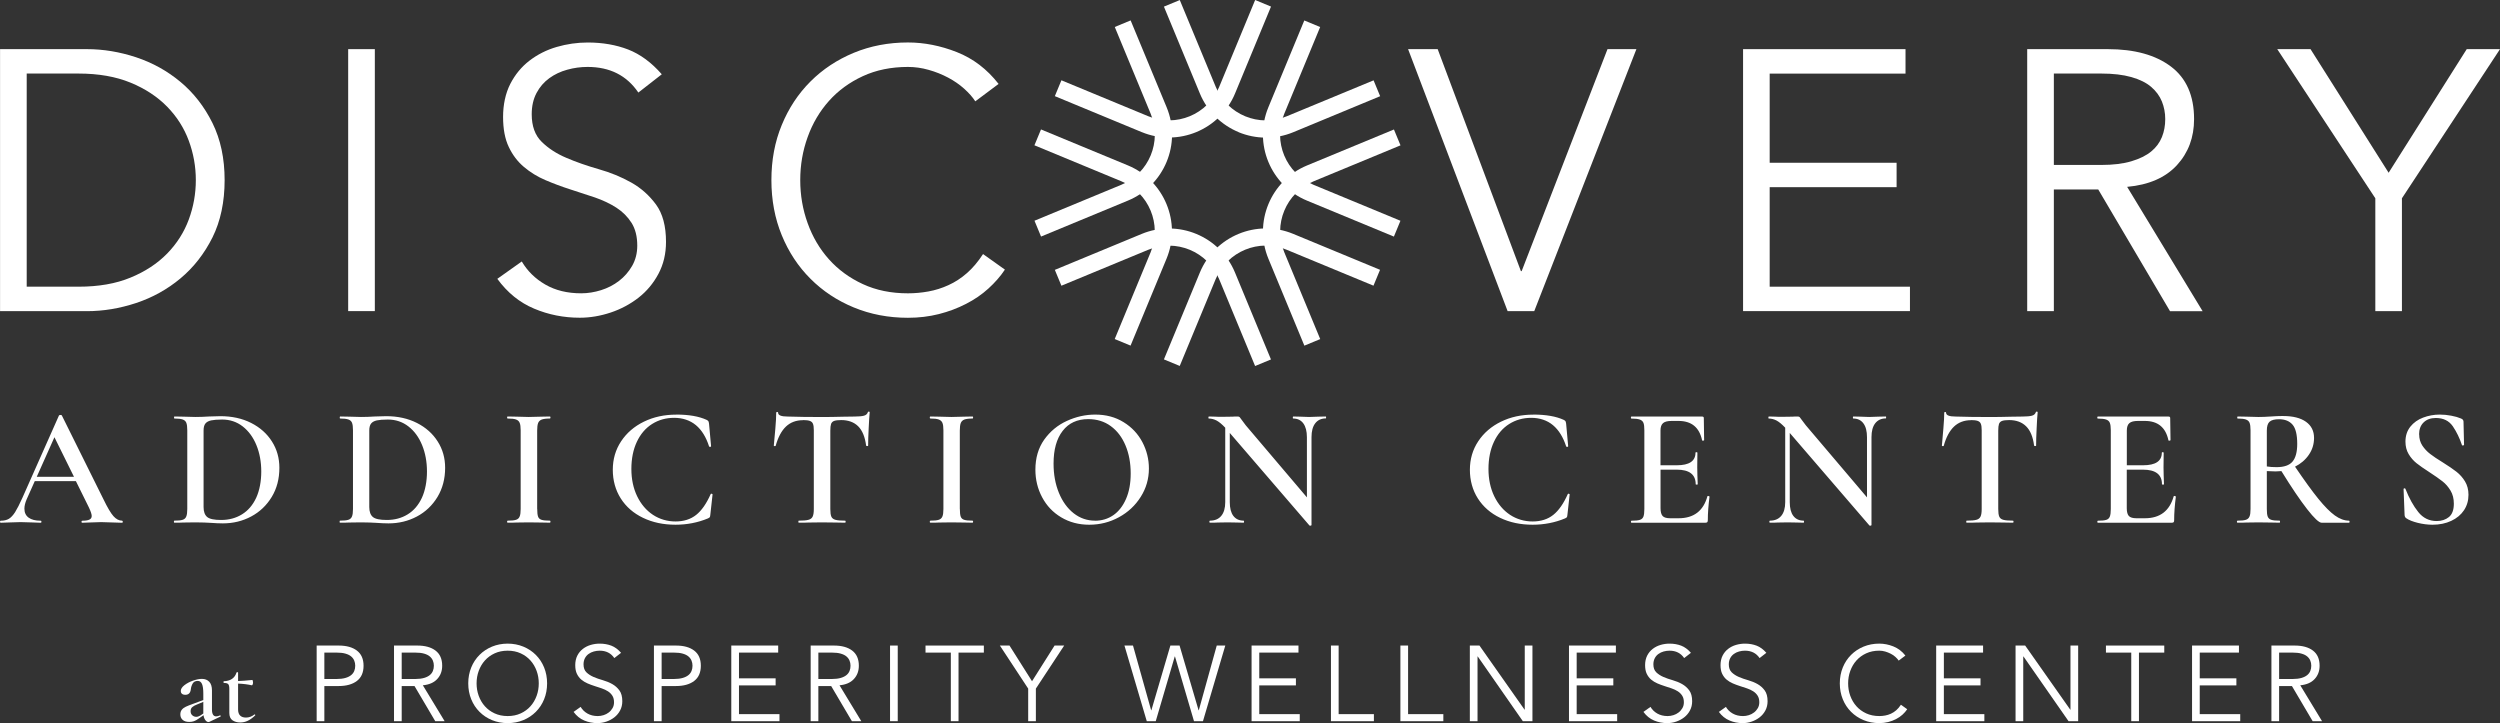
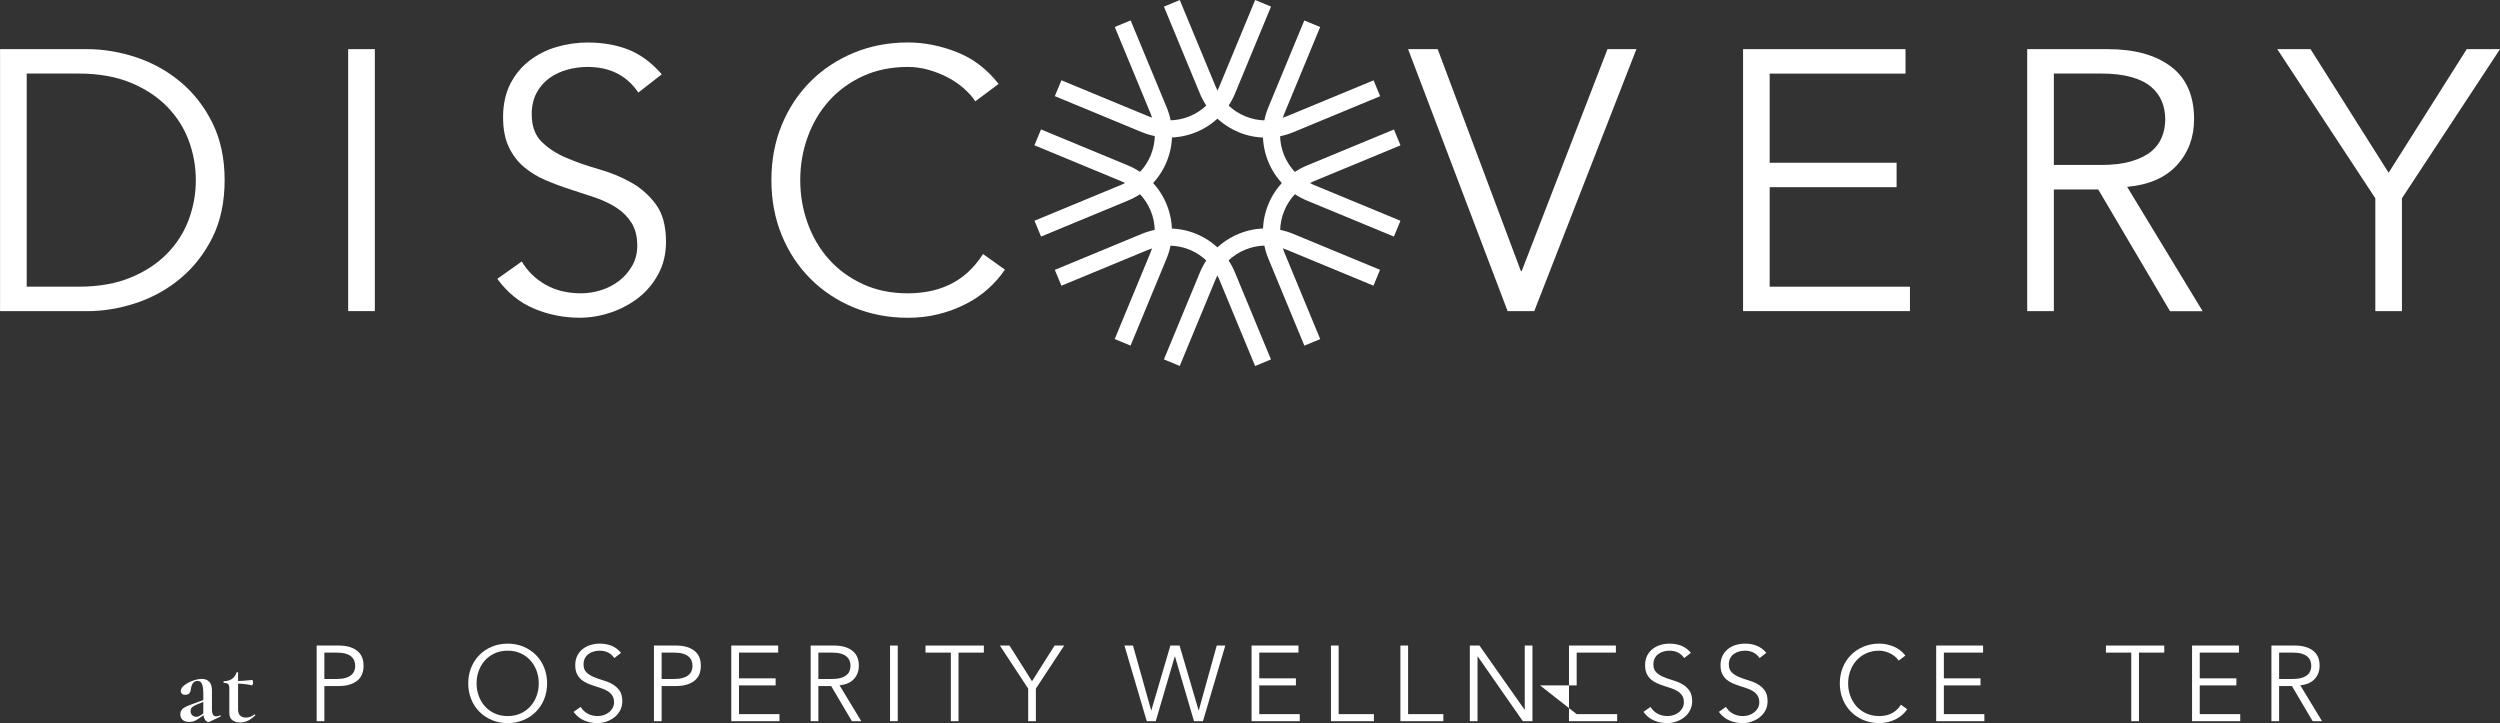
<svg xmlns="http://www.w3.org/2000/svg" xmlns:ns1="http://sodipodi.sourceforge.net/DTD/sodipodi-0.dtd" xmlns:ns2="http://www.inkscape.org/namespaces/inkscape" id="Layer_1" data-name="Layer 1" viewBox="0 0 468.01 135.37" ns1:docname="DAC_Prosperity_Logo_negative.svg" width="468.01" height="135.37" ns2:version="1.4.2 (f4327f4, 2025-05-13)">
  <rect x="0" y="0" width="468.01" height="135.37" fill="#333333" stroke="none" />
  <defs id="defs1">
    <style id="style1"> .cls-1 { fill: #fff; } </style>
  </defs>
  <g id="g9" transform="translate(-53.99,-18.53)">
    <path class="cls-1" d="m 298.17,83.23 -6.73,-16.26 c -2.82,-6.81 0.42,-14.65 7.24,-17.47 l 16.26,-6.73 1.23,2.97 -16.26,6.73 c -5.18,2.14 -7.64,8.1 -5.5,13.28 l 6.73,16.26 -2.97,1.23 z" id="path1" />
    <path class="cls-1" d="m 285.85,43.26 c -3.16,-1.31 -5.83,-3.83 -7.24,-7.23 l -6.73,-16.26 2.97,-1.23 6.74,16.26 c 2.14,5.18 8.1,7.64 13.28,5.5 l 16.26,-6.73 1.23,2.97 -16.26,6.74 c -3.41,1.41 -7.07,1.3 -10.24,0" id="path2" />
    <path class="cls-1" d="m 252.69,72.02 -1.23,-2.97 16.26,-6.73 c 6.81,-2.82 14.65,0.42 17.47,7.24 l 6.73,16.26 -2.97,1.23 -6.73,-16.26 c -2.14,-5.18 -8.1,-7.65 -13.28,-5.5 l -16.26,6.73 z" id="path3" />
    <path class="cls-1" d="m 248.88,62.82 -1.23,-2.97 16.26,-6.73 c 5.18,-2.15 7.64,-8.1 5.5,-13.28 l -6.73,-16.26 2.97,-1.23 6.74,16.26 c 2.82,6.81 -0.43,14.65 -7.24,17.47 l -16.26,6.73 z" id="path4" />
    <path class="cls-1" d="m 314.93,62.82 -16.26,-6.73 c -6.81,-2.82 -10.06,-10.66 -7.24,-17.47 l 6.73,-16.26 2.97,1.23 -6.73,16.26 c -2.15,5.18 0.32,11.14 5.5,13.28 l 16.26,6.73 -1.23,2.97 z" id="path5" />
    <path class="cls-1" d="m 267.72,43.26 -16.26,-6.73 1.23,-2.97 16.26,6.73 c 5.18,2.14 11.13,-0.32 13.28,-5.5 l 6.73,-16.26 2.97,1.23 -6.73,16.26 c -2.82,6.81 -10.66,10.06 -17.47,7.24" id="path6" />
    <path class="cls-1" d="m 274.85,87.04 -2.97,-1.23 6.73,-16.26 c 2.82,-6.81 10.66,-10.06 17.47,-7.24 l 16.26,6.73 -1.23,2.97 -16.26,-6.73 c -5.18,-2.15 -11.13,0.32 -13.28,5.5 l -6.73,16.26 z" id="path7" />
    <path class="cls-1" d="M 265.64,83.23 262.67,82 269.4,65.74 c 2.14,-5.18 -0.32,-11.13 -5.5,-13.28 l -16.26,-6.73 1.23,-2.97 16.26,6.73 c 6.81,2.82 10.06,10.66 7.24,17.47 l -6.73,16.26 z" id="path8" />
    <path class="cls-1" d="m 58.99,72.2 h 9.7 c 3.74,0 6.98,-0.56 9.73,-1.7 2.75,-1.13 5.03,-2.63 6.86,-4.5 1.82,-1.87 3.17,-3.99 4.05,-6.37 0.88,-2.38 1.32,-4.84 1.32,-7.38 0,-2.54 -0.44,-5 -1.32,-7.38 C 88.45,42.49 87.1,40.37 85.28,38.5 83.45,36.63 81.17,35.13 78.42,34 75.67,32.87 72.43,32.3 68.69,32.3 h -9.7 z M 54,27.73 h 16.28 c 3.05,0 6.11,0.51 9.18,1.52 3.07,1.02 5.84,2.55 8.31,4.61 2.47,2.06 4.47,4.62 5.99,7.69 1.52,3.07 2.28,6.64 2.28,10.7 0,4.06 -0.76,7.69 -2.28,10.74 -1.53,3.05 -3.52,5.6 -5.99,7.66 -2.47,2.06 -5.24,3.59 -8.31,4.61 -3.07,1.01 -6.13,1.52 -9.18,1.52 H 54 Z" id="path9" />
  </g>
  <rect class="cls-1" x="65.18" y="9.2" width="4.99" height="49.04" id="rect9" />
  <g id="g11" transform="translate(-53.99,-18.53)">
    <path class="cls-1" d="m 173.48,35.84 c -2.17,-3.19 -5.33,-4.78 -9.49,-4.78 -1.29,0 -2.56,0.17 -3.81,0.52 -1.25,0.34 -2.37,0.87 -3.36,1.59 -0.99,0.72 -1.79,1.64 -2.39,2.77 -0.6,1.13 -0.9,2.46 -0.9,3.98 0,2.22 0.62,3.94 1.87,5.16 1.25,1.23 2.79,2.23 4.64,3.01 1.84,0.79 3.87,1.49 6.06,2.12 2.19,0.62 4.21,1.45 6.06,2.49 1.85,1.04 3.39,2.42 4.64,4.12 1.25,1.71 1.87,4.04 1.87,6.99 0,2.22 -0.47,4.21 -1.42,5.99 -0.95,1.78 -2.2,3.27 -3.74,4.47 -1.55,1.2 -3.28,2.13 -5.2,2.77 -1.92,0.64 -3.85,0.97 -5.78,0.97 -3,0 -5.85,-0.56 -8.55,-1.7 -2.7,-1.13 -5,-2.99 -6.89,-5.58 l 4.58,-3.25 c 1.06,1.8 2.53,3.24 4.42,4.33 1.89,1.09 4.12,1.63 6.7,1.63 1.24,0 2.48,-0.2 3.73,-0.59 1.24,-0.39 2.36,-0.97 3.35,-1.73 0.99,-0.76 1.81,-1.69 2.45,-2.8 0.64,-1.11 0.97,-2.38 0.97,-3.81 0,-1.71 -0.36,-3.13 -1.07,-4.26 -0.72,-1.13 -1.66,-2.08 -2.84,-2.84 -1.18,-0.76 -2.52,-1.39 -4.01,-1.91 -1.5,-0.5 -3.05,-1.01 -4.64,-1.52 -1.59,-0.51 -3.14,-1.09 -4.64,-1.73 -1.5,-0.64 -2.84,-1.47 -4.01,-2.46 -1.18,-0.99 -2.13,-2.24 -2.84,-3.74 -0.72,-1.5 -1.07,-3.38 -1.07,-5.64 0,-2.26 0.45,-4.41 1.35,-6.17 0.9,-1.75 2.1,-3.21 3.6,-4.36 1.5,-1.15 3.2,-2.01 5.09,-2.56 1.89,-0.55 3.83,-0.83 5.82,-0.83 2.77,0 5.29,0.44 7.55,1.31 2.26,0.88 4.36,2.42 6.3,4.64 l -4.36,3.4 z" id="path10" />
    <path class="cls-1" d="m 242.1,69.02 c -0.83,1.25 -1.86,2.42 -3.08,3.53 -1.22,1.11 -2.62,2.07 -4.19,2.87 -1.57,0.81 -3.27,1.45 -5.09,1.91 -1.82,0.46 -3.75,0.69 -5.78,0.69 -3.65,0 -7.03,-0.65 -10.15,-1.94 -3.12,-1.29 -5.82,-3.08 -8.1,-5.37 -2.29,-2.28 -4.08,-5 -5.37,-8.14 -1.29,-3.14 -1.94,-6.58 -1.94,-10.32 0,-3.74 0.64,-7.18 1.94,-10.32 1.29,-3.14 3.08,-5.85 5.37,-8.14 2.29,-2.29 4.98,-4.07 8.1,-5.37 3.12,-1.29 6.5,-1.94 10.15,-1.94 3.04,0 6.09,0.6 9.14,1.8 3.05,1.2 5.66,3.18 7.83,5.96 l -4.36,3.26 c -0.51,-0.79 -1.2,-1.57 -2.08,-2.36 -0.88,-0.79 -1.88,-1.48 -3.01,-2.08 -1.13,-0.6 -2.35,-1.09 -3.64,-1.45 -1.29,-0.37 -2.59,-0.55 -3.88,-0.55 -3.14,0 -5.96,0.58 -8.45,1.73 -2.49,1.15 -4.61,2.7 -6.34,4.64 -1.73,1.94 -3.06,4.19 -3.98,6.75 -0.93,2.56 -1.39,5.26 -1.39,8.07 0,2.81 0.46,5.51 1.39,8.07 0.92,2.56 2.25,4.82 3.98,6.75 1.73,1.94 3.85,3.49 6.34,4.64 2.5,1.16 5.31,1.73 8.45,1.73 1.29,0 2.57,-0.12 3.84,-0.35 1.27,-0.23 2.52,-0.62 3.74,-1.18 1.22,-0.55 2.38,-1.3 3.46,-2.25 1.09,-0.95 2.09,-2.14 3.02,-3.57 l 4.09,2.91 z" id="path11" />
  </g>
  <polygon class="cls-1" points="354.92,27.73 360.33,27.73 341.21,76.77 336.22,76.77 317.59,27.73 323.13,27.73 338.71,69.29 338.85,69.29 " id="polygon11" transform="translate(-53.99,-18.53)" />
  <polygon class="cls-1" points="411.54,76.77 380.3,76.77 380.3,27.73 410.71,27.73 410.71,32.31 385.28,32.31 385.28,49 409.04,49 409.04,53.57 385.28,53.57 385.28,72.2 411.54,72.2 " id="polygon12" transform="translate(-53.99,-18.53)" />
  <path class="cls-1" d="m 384.49,30.88 h 8.87 c 2.22,0 4.1,-0.23 5.64,-0.69 1.55,-0.46 2.78,-1.07 3.71,-1.83 0.93,-0.76 1.59,-1.66 2.01,-2.7 0.42,-1.04 0.62,-2.16 0.62,-3.36 0,-1.2 -0.21,-2.25 -0.62,-3.29 -0.42,-1.04 -1.09,-1.95 -2.01,-2.74 -0.92,-0.79 -2.16,-1.4 -3.71,-1.84 -1.55,-0.44 -3.43,-0.66 -5.64,-0.66 h -8.87 z m 0,27.37 H 379.5 V 9.2 h 15.1 c 4.99,0 8.93,1.09 11.81,3.26 2.88,2.17 4.33,5.45 4.33,9.84 0,3.42 -1.07,6.29 -3.22,8.63 -2.15,2.33 -5.25,3.68 -9.31,4.05 l 14.13,23.28 h -6.1 L 392.8,35.47 h -8.31 v 22.79 z" id="path12" />
  <polygon class="cls-1" points="498.66,55.65 480.3,27.73 486.53,27.73 501.15,50.87 515.77,27.73 522,27.73 503.64,55.65 503.64,76.78 498.66,76.78 " id="polygon13" transform="translate(-53.99,-18.53)" />
-   <path class="cls-1" d="m 452.86,81.34 c 0,-0.95 0.28,-1.71 0.85,-2.26 0.56,-0.55 1.32,-0.83 2.28,-0.83 1.42,0 2.48,0.52 3.2,1.57 0.71,1.05 1.27,2.22 1.7,3.51 0.02,0.06 0.09,0.09 0.21,0.06 0.12,-0.02 0.18,-0.06 0.18,-0.12 l -0.1,-4.33 c 0,-0.28 -0.16,-0.48 -0.48,-0.6 -0.49,-0.21 -1.09,-0.39 -1.81,-0.52 -0.72,-0.14 -1.44,-0.21 -2.16,-0.21 -1.08,0 -2.12,0.19 -3.1,0.56 -0.99,0.37 -1.79,0.94 -2.4,1.7 -0.61,0.77 -0.92,1.7 -0.92,2.8 0,0.89 0.2,1.67 0.6,2.34 0.4,0.67 0.89,1.23 1.46,1.69 0.57,0.46 1.37,1.01 2.39,1.67 1.04,0.68 1.86,1.25 2.46,1.72 0.6,0.46 1.11,1.05 1.53,1.75 0.42,0.7 0.62,1.51 0.62,2.45 0,1.17 -0.31,2 -0.92,2.5 -0.62,0.5 -1.38,0.75 -2.29,0.75 -1.4,0 -2.55,-0.56 -3.45,-1.69 -0.9,-1.12 -1.7,-2.56 -2.4,-4.33 -0.02,-0.08 -0.08,-0.12 -0.19,-0.11 -0.11,0.01 -0.16,0.06 -0.16,0.14 v 0.03 l 0.19,4.84 c 0.02,0.28 0.13,0.48 0.32,0.6 0.49,0.34 1.2,0.62 2.15,0.86 0.94,0.23 1.86,0.35 2.75,0.35 1.31,0 2.48,-0.24 3.51,-0.72 1.03,-0.48 1.82,-1.14 2.39,-1.99 0.56,-0.85 0.84,-1.81 0.84,-2.9 0,-0.95 -0.22,-1.79 -0.65,-2.5 -0.43,-0.71 -0.97,-1.31 -1.59,-1.8 -0.62,-0.49 -1.48,-1.07 -2.56,-1.75 -1,-0.61 -1.79,-1.14 -2.37,-1.59 -0.58,-0.44 -1.07,-0.97 -1.47,-1.57 -0.39,-0.6 -0.59,-1.3 -0.59,-2.08 m -28.52,5.99 v -6.71 c 0,-0.81 0.17,-1.36 0.52,-1.67 0.35,-0.31 0.94,-0.46 1.77,-0.46 1.1,0 1.94,0.34 2.53,1.02 0.58,0.68 0.87,1.87 0.87,3.59 0,1.53 -0.3,2.64 -0.89,3.33 -0.59,0.69 -1.58,1.03 -2.96,1.03 -0.72,0 -1.33,-0.04 -1.84,-0.13 m 15.4,10.15 c -0.87,0 -1.75,-0.32 -2.66,-0.97 -0.9,-0.65 -1.93,-1.69 -3.1,-3.13 -1.17,-1.44 -2.62,-3.45 -4.36,-6.01 1.08,-0.55 1.95,-1.29 2.59,-2.23 0.64,-0.93 0.97,-1.98 0.97,-3.15 0,-1.29 -0.5,-2.3 -1.51,-3.02 -1.01,-0.72 -2.43,-1.08 -4.28,-1.08 -0.49,0 -0.93,0 -1.32,0.03 -0.39,0.02 -0.73,0.04 -1.01,0.06 -0.83,0.06 -1.59,0.09 -2.29,0.09 -0.57,0 -1.33,-0.02 -2.26,-0.06 l -1.65,-0.03 c 0,0 -0.06,0.06 -0.06,0.19 0,0.13 0.02,0.19 0.06,0.19 0.7,0 1.22,0.06 1.56,0.18 0.34,0.12 0.57,0.32 0.69,0.62 0.12,0.3 0.18,0.77 0.18,1.4 v 14.73 c 0,0.64 -0.06,1.11 -0.19,1.41 -0.13,0.31 -0.36,0.52 -0.69,0.62 -0.33,0.11 -0.85,0.16 -1.57,0.16 -0.06,0 -0.1,0.06 -0.1,0.19 0,0.13 0.03,0.19 0.1,0.19 0.7,0 1.25,0 1.65,-0.03 l 2.29,-0.03 2.35,0.03 c 0.38,0.02 0.93,0.03 1.62,0.03 0.04,0 0.06,-0.06 0.06,-0.19 0,-0.13 -0.02,-0.19 -0.06,-0.19 -0.72,0 -1.25,-0.05 -1.57,-0.16 -0.33,-0.1 -0.55,-0.3 -0.67,-0.6 -0.12,-0.3 -0.17,-0.77 -0.17,-1.43 v -7.09 c 0.64,0.04 1.19,0.06 1.65,0.06 0.25,0 0.61,-0.02 1.08,-0.06 1.89,3.06 3.49,5.43 4.82,7.13 1.32,1.7 2.23,2.54 2.72,2.54 h 5.12 c 0.06,0 0.1,-0.06 0.1,-0.19 0,-0.13 -0.03,-0.19 -0.1,-0.19 m -32.82,-4.59 c -0.77,2.76 -2.57,4.13 -5.41,4.13 h -1.56 c -0.68,0 -1.15,-0.14 -1.42,-0.41 -0.26,-0.28 -0.4,-0.77 -0.4,-1.47 v -7.22 h 3.02 c 2.38,0 3.57,0.91 3.57,2.74 0,0.04 0.06,0.06 0.19,0.06 0.13,0 0.19,-0.02 0.19,-0.06 0,-0.42 -0.02,-0.98 -0.06,-1.65 l -0.03,-1.49 0.03,-2.77 c 0,-0.06 -0.06,-0.1 -0.18,-0.1 -0.12,0 -0.17,0.03 -0.17,0.1 0,1.57 -1.17,2.35 -3.5,2.35 h -3.05 v -6.49 c 0,-0.66 0.16,-1.13 0.48,-1.4 0.32,-0.28 0.86,-0.41 1.62,-0.41 h 1.27 c 2.44,0 3.91,1.21 4.42,3.63 0.02,0.06 0.09,0.08 0.21,0.06 0.12,-0.02 0.18,-0.05 0.18,-0.1 l -0.06,-4.13 c 0,-0.19 -0.11,-0.28 -0.32,-0.28 h -13.23 c -0.06,0 -0.1,0.06 -0.1,0.19 0,0.13 0.03,0.19 0.1,0.19 0.7,0 1.22,0.06 1.56,0.18 0.34,0.12 0.57,0.32 0.69,0.62 0.12,0.3 0.18,0.77 0.18,1.4 v 14.73 c 0,0.64 -0.06,1.11 -0.18,1.41 -0.12,0.31 -0.34,0.52 -0.67,0.62 -0.33,0.11 -0.85,0.16 -1.57,0.16 -0.06,0 -0.1,0.06 -0.1,0.19 0,0.13 0.03,0.19 0.1,0.19 h 13.81 c 0.19,0 0.32,-0.04 0.38,-0.11 0.06,-0.07 0.09,-0.19 0.09,-0.36 0,-1.33 0.11,-2.81 0.32,-4.42 0,-0.02 -0.03,-0.04 -0.08,-0.08 -0.05,-0.03 -0.11,-0.05 -0.18,-0.05 -0.08,0 -0.12,0.02 -0.12,0.06 M 368.98,78.64 c 0.57,0 0.99,0.06 1.27,0.16 0.28,0.11 0.47,0.28 0.57,0.54 0.11,0.26 0.16,0.66 0.16,1.21 v 14.73 c 0,0.64 -0.07,1.11 -0.21,1.41 -0.14,0.31 -0.4,0.52 -0.79,0.62 -0.39,0.11 -1,0.16 -1.83,0.16 -0.04,0 -0.06,0.06 -0.06,0.19 0,0.13 0.02,0.19 0.06,0.19 0.79,0 1.4,0 1.85,-0.03 l 2.48,-0.03 2.61,0.03 c 0.42,0.02 1.01,0.03 1.75,0.03 0.06,0 0.1,-0.06 0.1,-0.19 0,-0.13 -0.03,-0.19 -0.1,-0.19 -0.83,0 -1.43,-0.05 -1.81,-0.16 -0.38,-0.1 -0.63,-0.3 -0.76,-0.6 -0.13,-0.3 -0.19,-0.77 -0.19,-1.43 V 80.62 c 0,-0.57 0.05,-0.99 0.14,-1.26 0.1,-0.26 0.28,-0.45 0.57,-0.56 0.28,-0.1 0.73,-0.16 1.32,-0.16 1.34,0 2.4,0.39 3.18,1.16 0.79,0.77 1.29,1.98 1.5,3.61 0.02,0.06 0.09,0.1 0.2,0.1 0.11,0 0.18,-0.03 0.18,-0.1 0,-0.83 0.03,-1.91 0.1,-3.24 0.06,-1.33 0.12,-2.33 0.19,-2.99 0,-0.08 -0.05,-0.13 -0.16,-0.13 -0.11,0 -0.17,0.04 -0.19,0.13 -0.11,0.32 -0.34,0.53 -0.72,0.64 -0.37,0.1 -0.96,0.16 -1.76,0.16 l -2.16,0.03 c -1.4,0.04 -2.73,0.06 -3.98,0.06 -2.44,0 -4.57,-0.03 -6.39,-0.09 -1.19,0 -1.78,-0.24 -1.78,-0.7 0,-0.11 -0.06,-0.16 -0.17,-0.16 -0.11,0 -0.18,0.05 -0.18,0.16 0,0.66 -0.05,1.64 -0.16,2.94 -0.1,1.31 -0.2,2.37 -0.28,3.2 0,0.06 0.06,0.1 0.18,0.1 0.12,0 0.17,-0.02 0.17,-0.06 0.44,-1.61 1.09,-2.81 1.93,-3.61 0.84,-0.79 1.9,-1.19 3.2,-1.19 m -15.97,-0.69 -1.4,0.03 c -0.72,0.04 -1.29,0.06 -1.72,0.06 -0.43,0 -1.01,-0.02 -1.68,-0.06 l -1.31,-0.03 c 0,0 -0.06,0.06 -0.06,0.19 0,0.13 0.02,0.19 0.06,0.19 0.83,0 1.46,0.3 1.91,0.91 0.45,0.6 0.67,1.47 0.67,2.59 V 93.11 L 338.06,79.62 337.29,78.6 c -0.17,-0.25 -0.3,-0.42 -0.38,-0.51 -0.08,-0.08 -0.21,-0.12 -0.38,-0.12 -0.36,0 -0.67,0 -0.93,0.03 l -2.04,0.03 c -0.51,0 -0.9,0 -1.18,-0.03 l -1.27,-0.03 c 0,0 -0.06,0.06 -0.06,0.19 0,0.13 0.02,0.19 0.06,0.19 0.51,0 1,0.13 1.48,0.38 0.48,0.26 1.01,0.7 1.61,1.34 V 94 c 0,1.12 -0.25,1.98 -0.75,2.58 -0.5,0.59 -1.2,0.89 -2.12,0.89 -0.06,0 -0.1,0.06 -0.1,0.19 0,0.13 0.03,0.19 0.1,0.19 0.64,0 1.13,0 1.46,-0.03 l 1.88,-0.03 1.69,0.03 c 0.3,0.02 0.73,0.03 1.3,0.03 0.04,0 0.06,-0.06 0.06,-0.19 0,-0.13 -0.02,-0.19 -0.06,-0.19 -0.85,0 -1.49,-0.3 -1.94,-0.89 -0.45,-0.59 -0.67,-1.45 -0.67,-2.58 V 81.05 l 14.92,17.33 c 0,0 0.12,0.05 0.22,0.03 0.1,-0.02 0.16,-0.06 0.16,-0.13 V 81.83 c 0,-1.12 0.23,-1.99 0.7,-2.59 0.47,-0.6 1.13,-0.91 1.98,-0.91 0.04,0 0.06,-0.06 0.06,-0.19 0,-0.13 -0.02,-0.19 -0.06,-0.19 m -33.39,14.94 c -0.76,2.76 -2.56,4.13 -5.41,4.13 h -1.56 c -0.68,0 -1.15,-0.14 -1.41,-0.41 -0.26,-0.28 -0.4,-0.77 -0.4,-1.47 v -7.22 h 3.02 c 2.38,0 3.56,0.91 3.56,2.74 0,0.04 0.06,0.06 0.19,0.06 0.13,0 0.19,-0.02 0.19,-0.06 0,-0.42 -0.02,-0.98 -0.06,-1.65 l -0.03,-1.49 0.03,-2.77 c 0,-0.06 -0.06,-0.1 -0.18,-0.1 -0.12,0 -0.18,0.03 -0.18,0.1 0,1.57 -1.17,2.35 -3.5,2.35 h -3.05 v -6.49 c 0,-0.66 0.16,-1.13 0.48,-1.4 0.32,-0.28 0.86,-0.41 1.62,-0.41 h 1.27 c 2.44,0 3.91,1.21 4.42,3.63 0.02,0.06 0.09,0.08 0.21,0.06 0.12,-0.02 0.17,-0.05 0.17,-0.1 l -0.06,-4.13 c 0,-0.19 -0.1,-0.28 -0.32,-0.28 h -13.23 c -0.06,0 -0.1,0.06 -0.1,0.19 0,0.13 0.03,0.19 0.1,0.19 0.7,0 1.22,0.06 1.56,0.18 0.34,0.12 0.57,0.32 0.69,0.62 0.12,0.3 0.17,0.77 0.17,1.4 v 14.73 c 0,0.64 -0.06,1.11 -0.17,1.41 -0.12,0.31 -0.34,0.52 -0.67,0.62 -0.33,0.11 -0.85,0.16 -1.57,0.16 -0.06,0 -0.1,0.06 -0.1,0.19 0,0.13 0.03,0.19 0.1,0.19 h 13.81 c 0.19,0 0.32,-0.04 0.38,-0.11 0.06,-0.07 0.1,-0.19 0.1,-0.36 0,-1.33 0.11,-2.81 0.32,-4.42 0,-0.02 -0.02,-0.04 -0.08,-0.08 -0.06,-0.03 -0.11,-0.05 -0.18,-0.05 -0.08,0 -0.13,0.02 -0.13,0.06 M 287.03,77.62 c -2.22,0 -4.24,0.44 -6.04,1.32 -1.8,0.88 -3.22,2.1 -4.26,3.67 -1.04,1.57 -1.56,3.35 -1.56,5.34 0,1.99 0.5,3.8 1.49,5.36 1,1.56 2.38,2.77 4.17,3.63 1.78,0.86 3.81,1.29 6.08,1.29 2.14,0 4.17,-0.39 6.07,-1.18 0.17,-0.08 0.28,-0.16 0.34,-0.22 0.05,-0.06 0.09,-0.22 0.11,-0.48 l 0.42,-3.82 c 0,0 -0.06,-0.07 -0.16,-0.1 -0.11,-0.02 -0.17,0 -0.19,0.06 -0.79,1.78 -1.69,3.08 -2.72,3.9 -1.03,0.82 -2.32,1.23 -3.86,1.23 -1.54,0 -2.98,-0.42 -4.23,-1.24 -1.25,-0.83 -2.24,-1.99 -2.96,-3.48 -0.72,-1.5 -1.08,-3.2 -1.08,-5.11 0,-1.91 0.34,-3.62 1.02,-5.07 0.68,-1.45 1.63,-2.57 2.85,-3.34 1.22,-0.77 2.6,-1.16 4.15,-1.16 1.55,0 2.96,0.46 4.05,1.37 1.09,0.91 1.91,2.24 2.47,3.97 0.04,0.08 0.12,0.12 0.22,0.1 0.11,-0.02 0.16,-0.06 0.16,-0.13 l -0.38,-4.2 c -0.04,-0.26 -0.08,-0.42 -0.13,-0.49 -0.05,-0.07 -0.15,-0.15 -0.32,-0.24 -1.44,-0.66 -3.34,-0.99 -5.7,-0.99 m -38.85,0.36 -1.4,0.03 c -0.72,0.04 -1.29,0.06 -1.72,0.06 -0.43,0 -1.01,-0.02 -1.69,-0.06 l -1.3,-0.03 c 0,0 -0.06,0.06 -0.06,0.19 0,0.13 0.02,0.19 0.06,0.19 0.83,0 1.46,0.3 1.91,0.91 0.44,0.6 0.67,1.47 0.67,2.59 V 93.11 L 233.21,79.62 232.45,78.6 c -0.17,-0.25 -0.3,-0.42 -0.38,-0.51 -0.08,-0.08 -0.21,-0.12 -0.38,-0.12 -0.36,0 -0.67,0 -0.92,0.03 l -2.04,0.03 c -0.51,0 -0.9,0 -1.18,-0.03 l -1.27,-0.03 c 0,0 -0.06,0.06 -0.06,0.19 0,0.13 0.02,0.19 0.06,0.19 0.51,0 1,0.13 1.48,0.38 0.48,0.26 1.01,0.7 1.61,1.34 V 94 c 0,1.12 -0.25,1.98 -0.75,2.58 -0.5,0.6 -1.21,0.89 -2.12,0.89 -0.06,0 -0.1,0.06 -0.1,0.19 0,0.13 0.03,0.19 0.1,0.19 0.64,0 1.12,0 1.46,-0.03 l 1.88,-0.03 1.69,0.03 c 0.3,0.02 0.73,0.03 1.3,0.03 0.04,0 0.06,-0.06 0.06,-0.19 0,-0.13 -0.02,-0.19 -0.06,-0.19 -0.85,0 -1.49,-0.3 -1.94,-0.89 -0.45,-0.59 -0.67,-1.45 -0.67,-2.58 V 81.05 l 14.92,17.33 c 0,0 0.12,0.05 0.22,0.03 0.1,-0.02 0.16,-0.06 0.16,-0.13 V 81.83 c 0,-1.12 0.23,-1.99 0.7,-2.59 0.46,-0.6 1.12,-0.91 1.97,-0.91 0.04,0 0.06,-0.06 0.06,-0.19 0,-0.13 -0.02,-0.19 -0.06,-0.19 m -43.2,19.52 c -1.48,0 -2.81,-0.46 -3.99,-1.38 -1.18,-0.93 -2.1,-2.2 -2.77,-3.83 -0.67,-1.63 -1,-3.46 -1,-5.47 0,-2.61 0.56,-4.65 1.7,-6.12 1.13,-1.47 2.73,-2.21 4.79,-2.21 1.61,0 3.02,0.43 4.21,1.3 1.2,0.87 2.12,2.08 2.77,3.63 0.65,1.55 0.97,3.3 0.97,5.25 0,1.84 -0.29,3.43 -0.88,4.77 -0.58,1.33 -1.38,2.35 -2.38,3.04 -1.01,0.69 -2.15,1.03 -3.42,1.03 m -1.08,0.75 c 2,0 3.85,-0.47 5.55,-1.4 1.71,-0.93 3.07,-2.2 4.09,-3.82 1.02,-1.61 1.53,-3.38 1.53,-5.31 0,-1.74 -0.41,-3.38 -1.22,-4.93 -0.82,-1.55 -1.99,-2.8 -3.52,-3.74 -1.53,-0.95 -3.3,-1.42 -5.31,-1.42 -1.8,0 -3.57,0.39 -5.3,1.18 -1.73,0.79 -3.14,1.96 -4.25,3.51 -1.1,1.56 -1.65,3.43 -1.65,5.62 0,1.87 0.42,3.59 1.26,5.17 0.84,1.58 2.02,2.83 3.56,3.75 1.54,0.92 3.29,1.39 5.26,1.39 M 179.68,95.27 V 80.61 c 0,-0.64 0.06,-1.11 0.18,-1.42 0.12,-0.3 0.34,-0.52 0.67,-0.65 0.33,-0.12 0.85,-0.19 1.54,-0.19 0.06,0 0.1,-0.06 0.1,-0.19 0,-0.13 -0.03,-0.19 -0.1,-0.19 L 180.48,78 c -0.93,0.04 -1.73,0.06 -2.38,0.06 -0.59,0 -1.36,-0.02 -2.29,-0.06 l -1.65,-0.03 c -0.06,0 -0.1,0.06 -0.1,0.19 0,0.13 0.03,0.19 0.1,0.19 0.72,0 1.25,0.06 1.57,0.18 0.33,0.12 0.56,0.32 0.69,0.62 0.13,0.3 0.19,0.77 0.19,1.4 v 14.73 c 0,0.64 -0.06,1.11 -0.19,1.41 -0.13,0.31 -0.36,0.52 -0.69,0.62 -0.33,0.11 -0.85,0.16 -1.57,0.16 -0.06,0 -0.1,0.06 -0.1,0.19 0,0.13 0.03,0.19 0.1,0.19 0.7,0 1.25,0 1.65,-0.03 l 2.29,-0.03 2.35,0.03 c 0.4,0.02 0.95,0.03 1.62,0.03 0.06,0 0.1,-0.06 0.1,-0.19 0,-0.13 -0.03,-0.19 -0.1,-0.19 -0.72,0 -1.25,-0.05 -1.57,-0.16 -0.33,-0.1 -0.54,-0.3 -0.65,-0.6 -0.11,-0.3 -0.16,-0.77 -0.16,-1.43 M 150.35,78.64 c 0.57,0 1,0.06 1.27,0.16 0.28,0.11 0.47,0.28 0.57,0.54 0.11,0.26 0.16,0.66 0.16,1.21 v 14.73 c 0,0.64 -0.07,1.11 -0.21,1.41 -0.14,0.31 -0.4,0.52 -0.79,0.62 -0.39,0.11 -1,0.16 -1.83,0.16 -0.04,0 -0.06,0.06 -0.06,0.19 0,0.13 0.02,0.19 0.06,0.19 0.79,0 1.4,0 1.85,-0.03 l 2.48,-0.03 2.61,0.03 c 0.42,0.02 1.01,0.03 1.75,0.03 0.06,0 0.1,-0.06 0.1,-0.19 0,-0.13 -0.03,-0.19 -0.1,-0.19 -0.83,0 -1.43,-0.05 -1.81,-0.16 -0.38,-0.1 -0.64,-0.3 -0.77,-0.6 -0.13,-0.3 -0.19,-0.77 -0.19,-1.43 V 80.62 c 0,-0.57 0.05,-0.99 0.14,-1.26 0.1,-0.26 0.28,-0.45 0.57,-0.56 0.28,-0.1 0.73,-0.16 1.32,-0.16 1.34,0 2.4,0.39 3.18,1.16 0.78,0.77 1.28,1.98 1.49,3.61 0.02,0.06 0.09,0.1 0.2,0.1 0.11,0 0.18,-0.03 0.18,-0.1 0,-0.83 0.03,-1.91 0.1,-3.24 0.06,-1.33 0.13,-2.33 0.19,-2.99 0,-0.08 -0.05,-0.13 -0.16,-0.13 -0.11,0 -0.17,0.04 -0.19,0.13 -0.1,0.32 -0.34,0.53 -0.72,0.64 -0.37,0.1 -0.96,0.16 -1.76,0.16 l -2.16,0.03 c -1.4,0.04 -2.72,0.06 -3.98,0.06 -2.44,0 -4.57,-0.03 -6.39,-0.09 -1.19,0 -1.78,-0.24 -1.78,-0.7 0,-0.11 -0.06,-0.16 -0.18,-0.16 -0.12,0 -0.18,0.05 -0.18,0.16 0,0.66 -0.05,1.64 -0.16,2.94 -0.11,1.31 -0.2,2.37 -0.29,3.2 0,0.06 0.06,0.1 0.18,0.1 0.12,0 0.17,-0.02 0.17,-0.06 0.45,-1.61 1.09,-2.81 1.93,-3.61 0.84,-0.79 1.9,-1.19 3.2,-1.19 m -23.76,-1.04 c -2.22,0 -4.24,0.44 -6.04,1.32 -1.8,0.88 -3.22,2.1 -4.26,3.67 -1.04,1.57 -1.56,3.35 -1.56,5.34 0,1.99 0.5,3.8 1.49,5.36 0.99,1.56 2.38,2.77 4.17,3.63 1.78,0.86 3.81,1.29 6.08,1.29 2.14,0 4.17,-0.39 6.07,-1.18 0.17,-0.08 0.28,-0.16 0.34,-0.22 0.05,-0.06 0.09,-0.22 0.11,-0.48 l 0.42,-3.82 c 0,0 -0.06,-0.07 -0.16,-0.1 -0.11,-0.02 -0.17,0 -0.19,0.06 -0.79,1.78 -1.69,3.08 -2.72,3.9 -1.03,0.82 -2.32,1.23 -3.86,1.23 -1.54,0 -2.98,-0.42 -4.23,-1.24 -1.25,-0.83 -2.24,-1.99 -2.96,-3.48 -0.72,-1.5 -1.08,-3.2 -1.08,-5.11 0,-1.91 0.34,-3.62 1.02,-5.07 0.68,-1.45 1.63,-2.57 2.85,-3.34 1.22,-0.77 2.6,-1.16 4.15,-1.16 1.55,0 2.96,0.46 4.06,1.37 1.09,0.91 1.91,2.24 2.46,3.97 0.04,0.08 0.12,0.12 0.22,0.1 0.11,-0.02 0.16,-0.06 0.16,-0.13 l -0.38,-4.2 c -0.04,-0.26 -0.08,-0.42 -0.13,-0.49 -0.05,-0.07 -0.15,-0.15 -0.32,-0.24 -1.44,-0.66 -3.34,-0.99 -5.7,-0.99 M 100.56,95.27 V 80.61 c 0,-0.64 0.06,-1.11 0.18,-1.42 0.12,-0.3 0.34,-0.52 0.67,-0.65 0.33,-0.12 0.84,-0.19 1.54,-0.19 0.06,0 0.1,-0.06 0.1,-0.19 0,-0.13 -0.03,-0.19 -0.1,-0.19 L 101.36,78 c -0.93,0.04 -1.73,0.06 -2.39,0.06 -0.59,0 -1.36,-0.02 -2.29,-0.06 l -1.65,-0.03 c -0.06,0 -0.1,0.06 -0.1,0.19 0,0.13 0.03,0.19 0.1,0.19 0.72,0 1.25,0.06 1.57,0.18 0.33,0.12 0.56,0.32 0.68,0.62 0.13,0.3 0.19,0.77 0.19,1.4 v 14.73 c 0,0.64 -0.06,1.11 -0.19,1.41 -0.12,0.31 -0.35,0.52 -0.68,0.62 -0.33,0.11 -0.85,0.16 -1.57,0.16 -0.06,0 -0.1,0.06 -0.1,0.19 0,0.13 0.03,0.19 0.1,0.19 0.7,0 1.25,0 1.65,-0.03 l 2.29,-0.03 2.36,0.03 c 0.4,0.02 0.94,0.03 1.62,0.03 0.06,0 0.1,-0.06 0.1,-0.19 0,-0.13 -0.03,-0.19 -0.1,-0.19 -0.72,0 -1.25,-0.05 -1.57,-0.16 -0.33,-0.1 -0.55,-0.3 -0.65,-0.6 -0.11,-0.3 -0.16,-0.77 -0.16,-1.43 m -28.16,2.06 c -1.29,0 -2.16,-0.18 -2.61,-0.56 -0.44,-0.37 -0.67,-0.99 -0.67,-1.86 V 80.61 c 0,-0.6 0.11,-1.03 0.34,-1.32 0.22,-0.28 0.58,-0.48 1.07,-0.59 0.48,-0.1 1.17,-0.16 2.07,-0.16 1.46,0 2.74,0.43 3.85,1.29 1.11,0.86 1.96,2.03 2.56,3.5 0.6,1.47 0.91,3.12 0.91,4.94 0,1.82 -0.32,3.55 -0.95,4.92 -0.64,1.37 -1.52,2.4 -2.66,3.1 -1.13,0.7 -2.44,1.05 -3.9,1.05 m 0.31,0.64 c 1.93,0 3.7,-0.43 5.32,-1.29 1.61,-0.86 2.89,-2.08 3.85,-3.66 0.95,-1.58 1.43,-3.4 1.43,-5.45 0,-1.83 -0.46,-3.47 -1.39,-4.93 -0.92,-1.46 -2.22,-2.62 -3.89,-3.47 -1.68,-0.85 -3.6,-1.27 -5.76,-1.27 -0.36,0 -1.07,0.02 -2.13,0.06 -0.87,0.06 -1.73,0.09 -2.58,0.09 -0.55,0 -1.29,-0.02 -2.23,-0.06 l -1.69,-0.03 c 0,0 -0.06,0.06 -0.06,0.19 0,0.13 0.02,0.19 0.06,0.19 0.7,0 1.22,0.06 1.56,0.18 0.34,0.12 0.56,0.32 0.68,0.62 0.12,0.3 0.18,0.77 0.18,1.4 v 14.73 c 0,0.64 -0.06,1.11 -0.19,1.41 -0.12,0.31 -0.35,0.52 -0.68,0.62 -0.33,0.11 -0.86,0.16 -1.57,0.16 -0.04,0 -0.06,0.06 -0.06,0.19 0,0.13 0.02,0.19 0.06,0.19 0.72,0 1.28,0 1.68,-0.03 l 2.26,-0.03 c 0.62,0 1.17,0.01 1.65,0.03 0.49,0.02 0.89,0.04 1.21,0.06 0.87,0.06 1.63,0.1 2.29,0.1 M 41.39,97.34 c -1.29,0 -2.16,-0.18 -2.61,-0.56 -0.44,-0.37 -0.67,-0.99 -0.67,-1.86 V 80.61 c 0,-0.6 0.11,-1.03 0.34,-1.32 0.22,-0.28 0.58,-0.48 1.07,-0.59 0.48,-0.1 1.18,-0.16 2.07,-0.16 1.46,0 2.74,0.43 3.85,1.29 1.1,0.86 1.96,2.03 2.56,3.5 0.6,1.47 0.91,3.12 0.91,4.94 0,1.82 -0.32,3.55 -0.95,4.92 -0.64,1.37 -1.52,2.4 -2.66,3.1 -1.13,0.7 -2.44,1.05 -3.9,1.05 m 0.31,0.64 c 1.93,0 3.7,-0.43 5.31,-1.29 1.61,-0.86 2.89,-2.08 3.85,-3.66 0.96,-1.58 1.43,-3.4 1.43,-5.45 0,-1.83 -0.46,-3.47 -1.39,-4.93 -0.92,-1.46 -2.22,-2.62 -3.89,-3.47 -1.68,-0.85 -3.6,-1.27 -5.76,-1.27 -0.36,0 -1.07,0.02 -2.13,0.06 -0.87,0.06 -1.73,0.09 -2.58,0.09 -0.55,0 -1.29,-0.02 -2.23,-0.06 l -1.68,-0.03 c 0,0 -0.06,0.06 -0.06,0.19 0,0.13 0.02,0.19 0.06,0.19 0.7,0 1.22,0.06 1.56,0.18 0.34,0.12 0.56,0.32 0.68,0.62 0.12,0.3 0.18,0.77 0.18,1.4 v 14.73 c 0,0.64 -0.06,1.11 -0.19,1.41 -0.12,0.31 -0.35,0.52 -0.68,0.62 -0.33,0.11 -0.85,0.16 -1.57,0.16 -0.04,0 -0.06,0.06 -0.06,0.19 0,0.13 0.02,0.19 0.06,0.19 0.72,0 1.28,0 1.69,-0.03 l 2.26,-0.03 c 0.62,0 1.17,0.01 1.65,0.03 0.49,0.02 0.89,0.04 1.21,0.06 0.87,0.06 1.63,0.1 2.29,0.1 M 10.19,81.85 13.85,89.26 H 6.88 Z m 12.66,15.62 c -0.57,0 -1.11,-0.28 -1.61,-0.84 -0.5,-0.56 -1.12,-1.61 -1.86,-3.14 l -7.8,-15.71 c -0.02,-0.06 -0.1,-0.1 -0.25,-0.1 -0.15,0 -0.24,0.03 -0.29,0.1 L 4.2,93.18 c -0.53,1.19 -0.99,2.08 -1.37,2.69 -0.38,0.6 -0.78,1.02 -1.18,1.26 -0.4,0.23 -0.9,0.35 -1.49,0.35 -0.11,0 -0.16,0.06 -0.16,0.19 0,0.13 0.05,0.19 0.16,0.19 0.44,0 1.01,-0.02 1.68,-0.06 0.77,-0.04 1.43,-0.06 2.01,-0.06 0.58,0 1.29,0.02 2.1,0.06 0.72,0.04 1.27,0.06 1.65,0.06 0.1,0 0.16,-0.06 0.16,-0.19 0,-0.13 -0.05,-0.19 -0.16,-0.19 -0.96,0 -1.7,-0.19 -2.23,-0.57 -0.53,-0.38 -0.8,-0.94 -0.8,-1.69 0,-0.51 0.14,-1.08 0.41,-1.72 l 1.53,-3.43 h 7.7 l 2.42,4.9 c 0.36,0.76 0.54,1.3 0.54,1.62 0,0.32 -0.14,0.54 -0.43,0.68 -0.28,0.14 -0.74,0.21 -1.35,0.21 -0.08,0 -0.13,0.06 -0.13,0.19 0,0.13 0.04,0.19 0.13,0.19 0.4,0 0.97,-0.02 1.69,-0.06 0.72,-0.04 1.35,-0.06 1.87,-0.06 0.4,0 1.05,0.02 1.94,0.06 0.89,0.04 1.53,0.06 1.94,0.06 0.1,0 0.16,-0.06 0.16,-0.19 0,-0.13 -0.06,-0.19 -0.16,-0.19" id="path13" />
  <g id="g39" transform="translate(-53.99,-18.53)">
    <path class="cls-1" d="m 95.21,152.46 c 0.05,0 0.09,0.03 0.1,0.09 0.01,0.06 0,0.1 -0.06,0.13 l -2.06,0.98 c -0.05,0.03 -0.11,0.04 -0.18,0.04 -0.2,0 -0.39,-0.12 -0.57,-0.35 -0.18,-0.23 -0.3,-0.54 -0.35,-0.93 l -0.92,0.64 c -0.32,0.23 -0.61,0.39 -0.87,0.48 -0.26,0.09 -0.55,0.14 -0.87,0.14 -0.55,0 -0.96,-0.13 -1.25,-0.39 -0.29,-0.26 -0.43,-0.6 -0.43,-1.03 0,-0.36 0.1,-0.65 0.29,-0.88 0.19,-0.23 0.44,-0.41 0.74,-0.55 0.3,-0.14 0.74,-0.32 1.33,-0.53 l 1.94,-0.72 v -1.2 c 0,-0.83 -0.08,-1.43 -0.25,-1.81 -0.17,-0.38 -0.43,-0.57 -0.79,-0.57 -0.44,0 -0.76,0.16 -0.95,0.49 -0.19,0.33 -0.31,0.69 -0.35,1.09 -0.08,0.68 -0.42,1.02 -1.02,1.02 -0.29,0 -0.51,-0.07 -0.65,-0.2 -0.14,-0.13 -0.21,-0.3 -0.21,-0.5 0,-0.37 0.22,-0.74 0.67,-1.09 0.45,-0.35 0.99,-0.64 1.62,-0.86 0.63,-0.22 1.19,-0.33 1.67,-0.33 0.57,0 1.03,0.18 1.37,0.54 0.34,0.36 0.51,0.9 0.51,1.62 v 3.6 c 0,0.41 0.07,0.73 0.2,0.94 0.13,0.21 0.33,0.32 0.58,0.32 0.2,0 0.44,-0.06 0.72,-0.18 z m -3.16,-0.36 v -2.18 l -1.2,0.5 c -0.35,0.13 -0.63,0.29 -0.85,0.47 -0.22,0.18 -0.33,0.44 -0.33,0.77 0,0.33 0.1,0.58 0.31,0.77 0.21,0.19 0.46,0.29 0.75,0.29 0.24,0 0.49,-0.08 0.76,-0.24 z" id="path14" />
    <path class="cls-1" d="m 101.65,152.26 c 0,0 0.08,0.03 0.11,0.08 0.03,0.05 0.03,0.09 0,0.12 -0.49,0.47 -0.96,0.8 -1.4,1.01 -0.44,0.21 -0.91,0.31 -1.4,0.31 -0.57,0 -1.06,-0.14 -1.45,-0.41 -0.39,-0.27 -0.59,-0.73 -0.59,-1.37 v -4.52 c 0,-0.44 -0.07,-0.73 -0.21,-0.88 -0.14,-0.15 -0.41,-0.22 -0.81,-0.22 -0.01,0 -0.03,-0.02 -0.05,-0.05 -0.02,-0.03 -0.03,-0.07 -0.03,-0.11 0,-0.04 0,-0.08 0.03,-0.11 0.02,-0.03 0.04,-0.05 0.05,-0.05 1.25,-0.05 2.04,-0.59 2.36,-1.62 0.03,-0.05 0.08,-0.08 0.17,-0.08 0.09,0 0.13,0.03 0.13,0.08 v 1.58 c 0.63,-0.01 1.51,-0.08 2.66,-0.2 0.03,0 0.06,0.05 0.09,0.15 0.03,0.1 0.05,0.21 0.05,0.33 0,0.12 -0.02,0.24 -0.07,0.36 -0.05,0.12 -0.1,0.17 -0.15,0.16 -0.75,-0.17 -1.61,-0.28 -2.58,-0.32 v 4.84 c 0,0.52 0.13,0.9 0.39,1.15 0.26,0.25 0.62,0.37 1.09,0.37 0.56,0 1.09,-0.19 1.58,-0.58 l 0.04,-0.02 z" id="path15" />
    <path class="cls-1" d="m 113.27,139.38 h 4.12 c 1.44,0 2.58,0.31 3.41,0.94 0.83,0.63 1.25,1.57 1.25,2.84 0,1.27 -0.42,2.22 -1.25,2.85 -0.83,0.63 -1.97,0.95 -3.41,0.95 h -2.68 v 6.58 h -1.44 z m 1.44,6.26 h 2.32 c 0.64,0 1.18,-0.07 1.63,-0.2 0.45,-0.13 0.8,-0.31 1.07,-0.53 0.27,-0.22 0.46,-0.48 0.58,-0.78 0.12,-0.3 0.18,-0.62 0.18,-0.97 0,-0.35 -0.06,-0.65 -0.18,-0.95 -0.12,-0.3 -0.31,-0.56 -0.58,-0.79 -0.27,-0.23 -0.62,-0.4 -1.07,-0.53 -0.45,-0.13 -0.99,-0.19 -1.63,-0.19 h -2.32 z" id="path16" />
-     <path class="cls-1" d="m 129.19,153.54 h -1.44 v -14.16 h 4.36 c 1.44,0 2.58,0.31 3.41,0.94 0.83,0.63 1.25,1.57 1.25,2.84 0,0.99 -0.31,1.82 -0.93,2.49 -0.62,0.67 -1.52,1.06 -2.69,1.17 l 4.08,6.72 h -1.76 l -3.88,-6.58 h -2.4 z m 0,-7.9 h 2.56 c 0.64,0 1.18,-0.07 1.63,-0.2 0.45,-0.13 0.8,-0.31 1.07,-0.53 0.27,-0.22 0.46,-0.48 0.58,-0.78 0.12,-0.3 0.18,-0.62 0.18,-0.97 0,-0.35 -0.06,-0.65 -0.18,-0.95 -0.12,-0.3 -0.31,-0.56 -0.58,-0.79 -0.27,-0.23 -0.62,-0.4 -1.07,-0.53 -0.45,-0.13 -0.99,-0.19 -1.63,-0.19 h -2.56 z" id="path17" />
    <path class="cls-1" d="m 156.41,146.46 c 0,1.08 -0.19,2.07 -0.56,2.98 -0.37,0.91 -0.89,1.69 -1.55,2.35 -0.66,0.66 -1.44,1.18 -2.34,1.55 -0.9,0.37 -1.88,0.56 -2.93,0.56 -1.05,0 -2.03,-0.19 -2.93,-0.56 -0.9,-0.37 -1.68,-0.89 -2.34,-1.55 -0.66,-0.66 -1.18,-1.44 -1.55,-2.35 -0.37,-0.91 -0.56,-1.9 -0.56,-2.98 0,-1.08 0.19,-2.07 0.56,-2.98 0.37,-0.91 0.89,-1.69 1.55,-2.35 0.66,-0.66 1.44,-1.18 2.34,-1.55 0.9,-0.37 1.88,-0.56 2.93,-0.56 1.05,0 2.03,0.19 2.93,0.56 0.9,0.37 1.68,0.89 2.34,1.55 0.66,0.66 1.18,1.44 1.55,2.35 0.37,0.91 0.56,1.9 0.56,2.98 z m -1.56,0 c 0,-0.81 -0.13,-1.59 -0.4,-2.33 -0.27,-0.74 -0.65,-1.39 -1.15,-1.95 -0.5,-0.56 -1.11,-1.01 -1.83,-1.34 -0.72,-0.33 -1.53,-0.5 -2.44,-0.5 -0.91,0 -1.72,0.17 -2.44,0.5 -0.72,0.33 -1.33,0.78 -1.83,1.34 -0.5,0.56 -0.88,1.21 -1.15,1.95 -0.27,0.74 -0.4,1.52 -0.4,2.33 0,0.81 0.13,1.59 0.4,2.33 0.27,0.74 0.65,1.39 1.15,1.95 0.5,0.56 1.11,1.01 1.83,1.34 0.72,0.33 1.53,0.5 2.44,0.5 0.91,0 1.72,-0.17 2.44,-0.5 0.72,-0.33 1.33,-0.78 1.83,-1.34 0.5,-0.56 0.88,-1.21 1.15,-1.95 0.27,-0.74 0.4,-1.52 0.4,-2.33 z" id="path18" />
    <path class="cls-1" d="m 168.99,141.72 c -0.63,-0.92 -1.54,-1.38 -2.74,-1.38 -0.37,0 -0.74,0.05 -1.1,0.15 -0.36,0.1 -0.68,0.25 -0.97,0.46 -0.29,0.21 -0.52,0.47 -0.69,0.8 -0.17,0.33 -0.26,0.71 -0.26,1.15 0,0.64 0.18,1.14 0.54,1.49 0.36,0.35 0.81,0.64 1.34,0.87 0.53,0.23 1.12,0.43 1.75,0.61 0.63,0.18 1.22,0.42 1.75,0.72 0.53,0.3 0.98,0.7 1.34,1.19 0.36,0.49 0.54,1.17 0.54,2.02 0,0.64 -0.14,1.22 -0.41,1.73 -0.27,0.51 -0.63,0.94 -1.08,1.29 -0.45,0.35 -0.95,0.61 -1.5,0.8 -0.55,0.19 -1.11,0.28 -1.67,0.28 -0.87,0 -1.69,-0.16 -2.47,-0.49 -0.78,-0.33 -1.44,-0.86 -1.99,-1.61 l 1.32,-0.94 c 0.31,0.52 0.73,0.94 1.28,1.25 0.55,0.31 1.19,0.47 1.93,0.47 0.36,0 0.72,-0.06 1.08,-0.17 0.36,-0.11 0.68,-0.28 0.97,-0.5 0.29,-0.22 0.52,-0.49 0.71,-0.81 0.19,-0.32 0.28,-0.69 0.28,-1.1 0,-0.49 -0.1,-0.9 -0.31,-1.23 -0.21,-0.33 -0.48,-0.6 -0.82,-0.82 -0.34,-0.22 -0.73,-0.4 -1.16,-0.55 -0.43,-0.15 -0.88,-0.29 -1.34,-0.44 -0.46,-0.15 -0.91,-0.31 -1.34,-0.5 -0.43,-0.19 -0.82,-0.42 -1.16,-0.71 -0.34,-0.29 -0.61,-0.65 -0.82,-1.08 -0.21,-0.43 -0.31,-0.98 -0.31,-1.63 0,-0.65 0.13,-1.27 0.39,-1.78 0.26,-0.51 0.61,-0.93 1.04,-1.26 0.43,-0.33 0.92,-0.58 1.47,-0.74 0.55,-0.16 1.11,-0.24 1.68,-0.24 0.8,0 1.53,0.13 2.18,0.38 0.65,0.25 1.26,0.7 1.82,1.34 l -1.26,0.98 z" id="path19" />
    <path class="cls-1" d="m 176.41,139.38 h 4.12 c 1.44,0 2.58,0.31 3.41,0.94 0.83,0.63 1.25,1.57 1.25,2.84 0,1.27 -0.42,2.22 -1.25,2.85 -0.83,0.63 -1.97,0.95 -3.41,0.95 h -2.68 v 6.58 h -1.44 z m 1.44,6.26 h 2.32 c 0.64,0 1.18,-0.07 1.63,-0.2 0.45,-0.13 0.8,-0.31 1.07,-0.53 0.27,-0.22 0.46,-0.48 0.58,-0.78 0.12,-0.3 0.18,-0.62 0.18,-0.97 0,-0.35 -0.06,-0.65 -0.18,-0.95 -0.12,-0.3 -0.31,-0.56 -0.58,-0.79 -0.27,-0.23 -0.62,-0.4 -1.07,-0.53 -0.45,-0.13 -0.99,-0.19 -1.63,-0.19 h -2.32 z" id="path20" />
    <path class="cls-1" d="m 192.33,152.22 h 7.58 v 1.32 h -9.02 v -14.16 h 8.78 v 1.32 h -7.34 v 4.82 h 6.86 v 1.32 h -6.86 z" id="path21" />
    <path class="cls-1" d="m 207.19,153.54 h -1.44 v -14.16 h 4.36 c 1.44,0 2.58,0.31 3.41,0.94 0.83,0.63 1.25,1.57 1.25,2.84 0,0.99 -0.31,1.82 -0.93,2.49 -0.62,0.67 -1.52,1.06 -2.69,1.17 l 4.08,6.72 h -1.76 l -3.88,-6.58 h -2.4 z m 0,-7.9 h 2.56 c 0.64,0 1.18,-0.07 1.63,-0.2 0.45,-0.13 0.8,-0.31 1.07,-0.53 0.27,-0.22 0.46,-0.48 0.58,-0.78 0.12,-0.3 0.18,-0.62 0.18,-0.97 0,-0.35 -0.06,-0.65 -0.18,-0.95 -0.12,-0.3 -0.31,-0.56 -0.58,-0.79 -0.27,-0.23 -0.62,-0.4 -1.07,-0.53 -0.45,-0.13 -0.99,-0.19 -1.63,-0.19 h -2.56 z" id="path22" />
    <path class="cls-1" d="m 222.05,153.54 h -1.44 v -14.16 h 1.44 z" id="path23" />
    <path class="cls-1" d="m 233.43,153.54 h -1.44 V 140.7 h -4.74 v -1.32 h 10.92 v 1.32 h -4.74 z" id="path24" />
    <path class="cls-1" d="m 247.91,153.54 h -1.44 v -6.1 l -5.3,-8.06 h 1.8 l 4.22,6.68 4.22,-6.68 h 1.8 l -5.3,8.06 z" id="path25" />
    <path class="cls-1" d="m 269.49,151.5 h 0.04 l 3.56,-12.12 h 1.72 l 3.56,12.12 h 0.04 l 3.36,-12.12 h 1.6 l -4.18,14.16 h -1.68 l -3.56,-12.12 h -0.04 l -3.56,12.12 h -1.68 l -4.18,-14.16 h 1.6 z" id="path26" />
    <path class="cls-1" d="m 289.73,152.22 h 7.58 v 1.32 h -9.02 v -14.16 h 8.78 v 1.32 h -7.34 v 4.82 h 6.86 v 1.32 h -6.86 z" id="path27" />
    <path class="cls-1" d="m 304.59,152.22 h 6.6 v 1.32 h -8.04 v -14.16 h 1.44 z" id="path28" />
    <path class="cls-1" d="m 317.59,152.22 h 6.6 v 1.32 h -8.04 v -14.16 h 1.44 z" id="path29" />
    <path class="cls-1" d="m 339.39,151.38 h 0.04 v -12 h 1.44 v 14.16 h -1.8 l -8.44,-12.12 h -0.04 v 12.12 h -1.44 v -14.16 h 1.8 z" id="path30" />
-     <path class="cls-1" d="m 349.15,152.22 h 7.58 v 1.32 h -9.02 v -14.16 h 8.78 v 1.32 h -7.34 v 4.82 h 6.86 v 1.32 h -6.86 z" id="path31" />
+     <path class="cls-1" d="m 349.15,152.22 h 7.58 v 1.32 h -9.02 v -14.16 h 8.78 v 1.32 h -7.34 v 4.82 v 1.32 h -6.86 z" id="path31" />
    <path class="cls-1" d="m 369.27,141.72 c -0.63,-0.92 -1.54,-1.38 -2.74,-1.38 -0.37,0 -0.74,0.05 -1.1,0.15 -0.36,0.1 -0.68,0.25 -0.97,0.46 -0.29,0.21 -0.52,0.47 -0.69,0.8 -0.17,0.33 -0.26,0.71 -0.26,1.15 0,0.64 0.18,1.14 0.54,1.49 0.36,0.35 0.81,0.64 1.34,0.87 0.53,0.23 1.12,0.43 1.75,0.61 0.63,0.18 1.22,0.42 1.75,0.72 0.53,0.3 0.98,0.7 1.34,1.19 0.36,0.49 0.54,1.17 0.54,2.02 0,0.64 -0.14,1.22 -0.41,1.73 -0.27,0.51 -0.63,0.94 -1.08,1.29 -0.45,0.35 -0.95,0.61 -1.5,0.8 -0.55,0.19 -1.11,0.28 -1.67,0.28 -0.87,0 -1.69,-0.16 -2.47,-0.49 -0.78,-0.33 -1.44,-0.86 -1.99,-1.61 l 1.32,-0.94 c 0.31,0.52 0.73,0.94 1.28,1.25 0.55,0.31 1.19,0.47 1.93,0.47 0.36,0 0.72,-0.06 1.08,-0.17 0.36,-0.11 0.68,-0.28 0.97,-0.5 0.29,-0.22 0.52,-0.49 0.71,-0.81 0.19,-0.32 0.28,-0.69 0.28,-1.1 0,-0.49 -0.1,-0.9 -0.31,-1.23 -0.21,-0.33 -0.48,-0.6 -0.82,-0.82 -0.34,-0.22 -0.73,-0.4 -1.16,-0.55 -0.43,-0.15 -0.88,-0.29 -1.34,-0.44 -0.46,-0.15 -0.91,-0.31 -1.34,-0.5 -0.43,-0.19 -0.82,-0.42 -1.16,-0.71 -0.34,-0.29 -0.61,-0.65 -0.82,-1.08 -0.21,-0.43 -0.31,-0.98 -0.31,-1.63 0,-0.65 0.13,-1.27 0.39,-1.78 0.26,-0.51 0.61,-0.93 1.04,-1.26 0.43,-0.33 0.92,-0.58 1.47,-0.74 0.55,-0.16 1.11,-0.24 1.68,-0.24 0.8,0 1.53,0.13 2.18,0.38 0.65,0.25 1.26,0.7 1.82,1.34 l -1.26,0.98 z" id="path32" />
    <path class="cls-1" d="m 383.39,141.72 c -0.63,-0.92 -1.54,-1.38 -2.74,-1.38 -0.37,0 -0.74,0.05 -1.1,0.15 -0.36,0.1 -0.68,0.25 -0.97,0.46 -0.29,0.21 -0.52,0.47 -0.69,0.8 -0.17,0.33 -0.26,0.71 -0.26,1.15 0,0.64 0.18,1.14 0.54,1.49 0.36,0.35 0.81,0.64 1.34,0.87 0.53,0.23 1.12,0.43 1.75,0.61 0.63,0.18 1.22,0.42 1.75,0.72 0.53,0.3 0.98,0.7 1.34,1.19 0.36,0.49 0.54,1.17 0.54,2.02 0,0.64 -0.14,1.22 -0.41,1.73 -0.27,0.51 -0.63,0.94 -1.08,1.29 -0.45,0.35 -0.95,0.61 -1.5,0.8 -0.55,0.19 -1.11,0.28 -1.67,0.28 -0.87,0 -1.69,-0.16 -2.47,-0.49 -0.78,-0.33 -1.44,-0.86 -1.99,-1.61 l 1.32,-0.94 c 0.3,0.52 0.73,0.94 1.28,1.25 0.55,0.31 1.19,0.47 1.93,0.47 0.36,0 0.72,-0.06 1.08,-0.17 0.36,-0.11 0.68,-0.28 0.97,-0.5 0.29,-0.22 0.52,-0.49 0.71,-0.81 0.19,-0.32 0.28,-0.69 0.28,-1.1 0,-0.49 -0.1,-0.9 -0.31,-1.23 -0.21,-0.33 -0.48,-0.6 -0.82,-0.82 -0.34,-0.22 -0.73,-0.4 -1.16,-0.55 -0.43,-0.15 -0.88,-0.29 -1.34,-0.44 -0.46,-0.15 -0.91,-0.31 -1.34,-0.5 -0.43,-0.19 -0.82,-0.42 -1.16,-0.71 -0.34,-0.29 -0.61,-0.65 -0.82,-1.08 -0.21,-0.43 -0.31,-0.98 -0.31,-1.63 0,-0.65 0.13,-1.27 0.39,-1.78 0.26,-0.51 0.61,-0.93 1.04,-1.26 0.43,-0.33 0.92,-0.58 1.47,-0.74 0.55,-0.16 1.11,-0.24 1.68,-0.24 0.8,0 1.53,0.13 2.18,0.38 0.65,0.25 1.26,0.7 1.82,1.34 l -1.26,0.98 z" id="path33" />
    <path class="cls-1" d="m 411.03,151.3 c -0.24,0.36 -0.54,0.7 -0.89,1.02 -0.35,0.32 -0.76,0.6 -1.21,0.83 -0.45,0.23 -0.94,0.42 -1.47,0.55 -0.53,0.13 -1.08,0.2 -1.67,0.2 -1.05,0 -2.03,-0.19 -2.93,-0.56 -0.9,-0.37 -1.68,-0.89 -2.34,-1.55 -0.66,-0.66 -1.18,-1.44 -1.55,-2.35 -0.37,-0.91 -0.56,-1.9 -0.56,-2.98 0,-1.08 0.19,-2.07 0.56,-2.98 0.37,-0.91 0.89,-1.69 1.55,-2.35 0.66,-0.66 1.44,-1.18 2.34,-1.55 0.9,-0.37 1.88,-0.56 2.93,-0.56 0.88,0 1.76,0.17 2.64,0.52 0.88,0.35 1.63,0.92 2.26,1.72 l -1.26,0.94 c -0.15,-0.23 -0.35,-0.45 -0.6,-0.68 -0.25,-0.23 -0.54,-0.43 -0.87,-0.6 -0.33,-0.17 -0.68,-0.31 -1.05,-0.42 -0.37,-0.11 -0.75,-0.16 -1.12,-0.16 -0.91,0 -1.72,0.17 -2.44,0.5 -0.72,0.33 -1.33,0.78 -1.83,1.34 -0.5,0.56 -0.88,1.21 -1.15,1.95 -0.27,0.74 -0.4,1.52 -0.4,2.33 0,0.81 0.13,1.59 0.4,2.33 0.27,0.74 0.65,1.39 1.15,1.95 0.5,0.56 1.11,1.01 1.83,1.34 0.72,0.33 1.53,0.5 2.44,0.5 0.37,0 0.74,-0.03 1.11,-0.1 0.37,-0.07 0.73,-0.18 1.08,-0.34 0.35,-0.16 0.69,-0.38 1,-0.65 0.31,-0.27 0.6,-0.62 0.87,-1.03 z" id="path34" />
    <path class="cls-1" d="m 417.89,152.22 h 7.58 v 1.32 h -9.02 v -14.16 h 8.78 v 1.32 h -7.34 v 4.82 h 6.86 v 1.32 h -6.86 z" id="path35" />
-     <path class="cls-1" d="m 441.55,151.38 h 0.04 v -12 h 1.44 v 14.16 h -1.8 l -8.44,-12.12 h -0.04 v 12.12 h -1.44 v -14.16 h 1.8 z" id="path36" />
    <path class="cls-1" d="m 454.41,153.54 h -1.44 V 140.7 h -4.74 v -1.32 h 10.92 v 1.32 h -4.74 z" id="path37" />
    <path class="cls-1" d="m 465.79,152.22 h 7.58 v 1.32 h -9.02 v -14.16 h 8.78 v 1.32 h -7.34 v 4.82 h 6.86 v 1.32 h -6.86 z" id="path38" />
    <path class="cls-1" d="m 480.65,153.54 h -1.44 v -14.16 h 4.36 c 1.44,0 2.58,0.31 3.41,0.94 0.83,0.63 1.25,1.57 1.25,2.84 0,0.99 -0.31,1.82 -0.93,2.49 -0.62,0.67 -1.52,1.06 -2.69,1.17 l 4.08,6.72 h -1.76 l -3.88,-6.58 h -2.4 z m 0,-7.9 h 2.56 c 0.64,0 1.18,-0.07 1.63,-0.2 0.45,-0.13 0.8,-0.31 1.07,-0.53 0.27,-0.22 0.46,-0.48 0.58,-0.78 0.12,-0.3 0.18,-0.62 0.18,-0.97 0,-0.35 -0.06,-0.65 -0.18,-0.95 -0.12,-0.3 -0.31,-0.56 -0.58,-0.79 -0.27,-0.23 -0.62,-0.4 -1.07,-0.53 -0.45,-0.13 -0.99,-0.19 -1.63,-0.19 h -2.56 z" id="path39" />
  </g>
</svg>